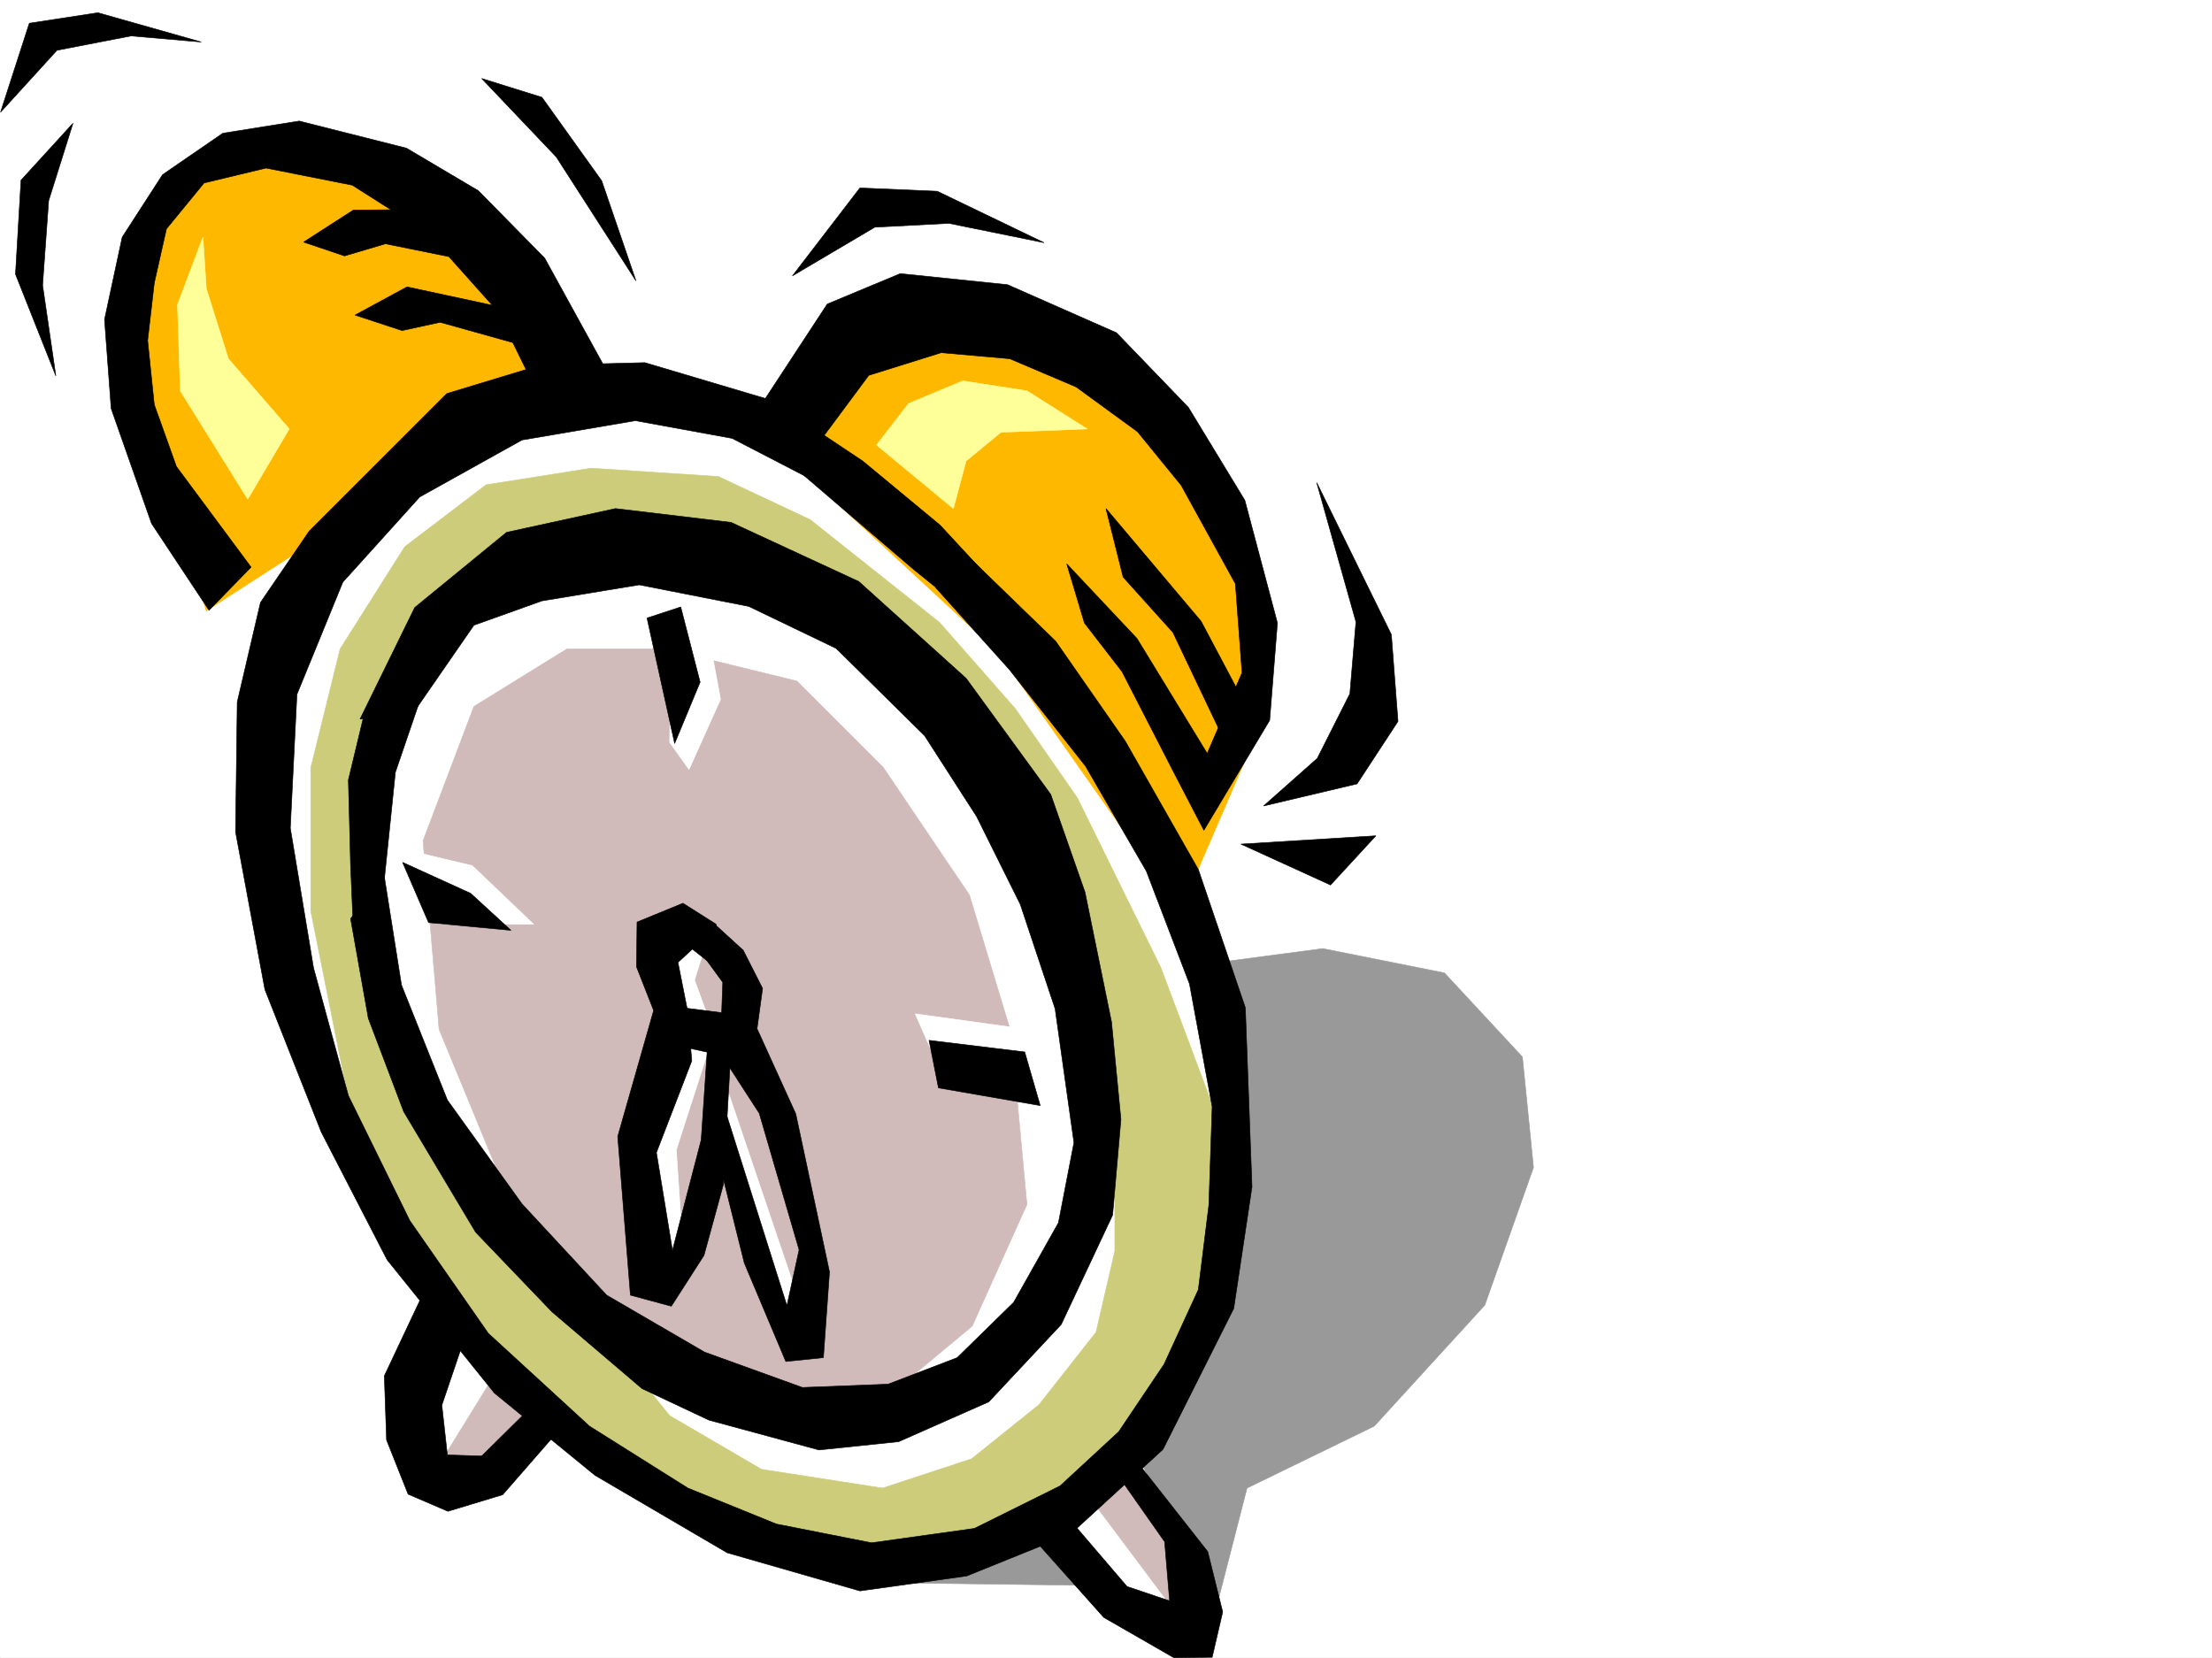
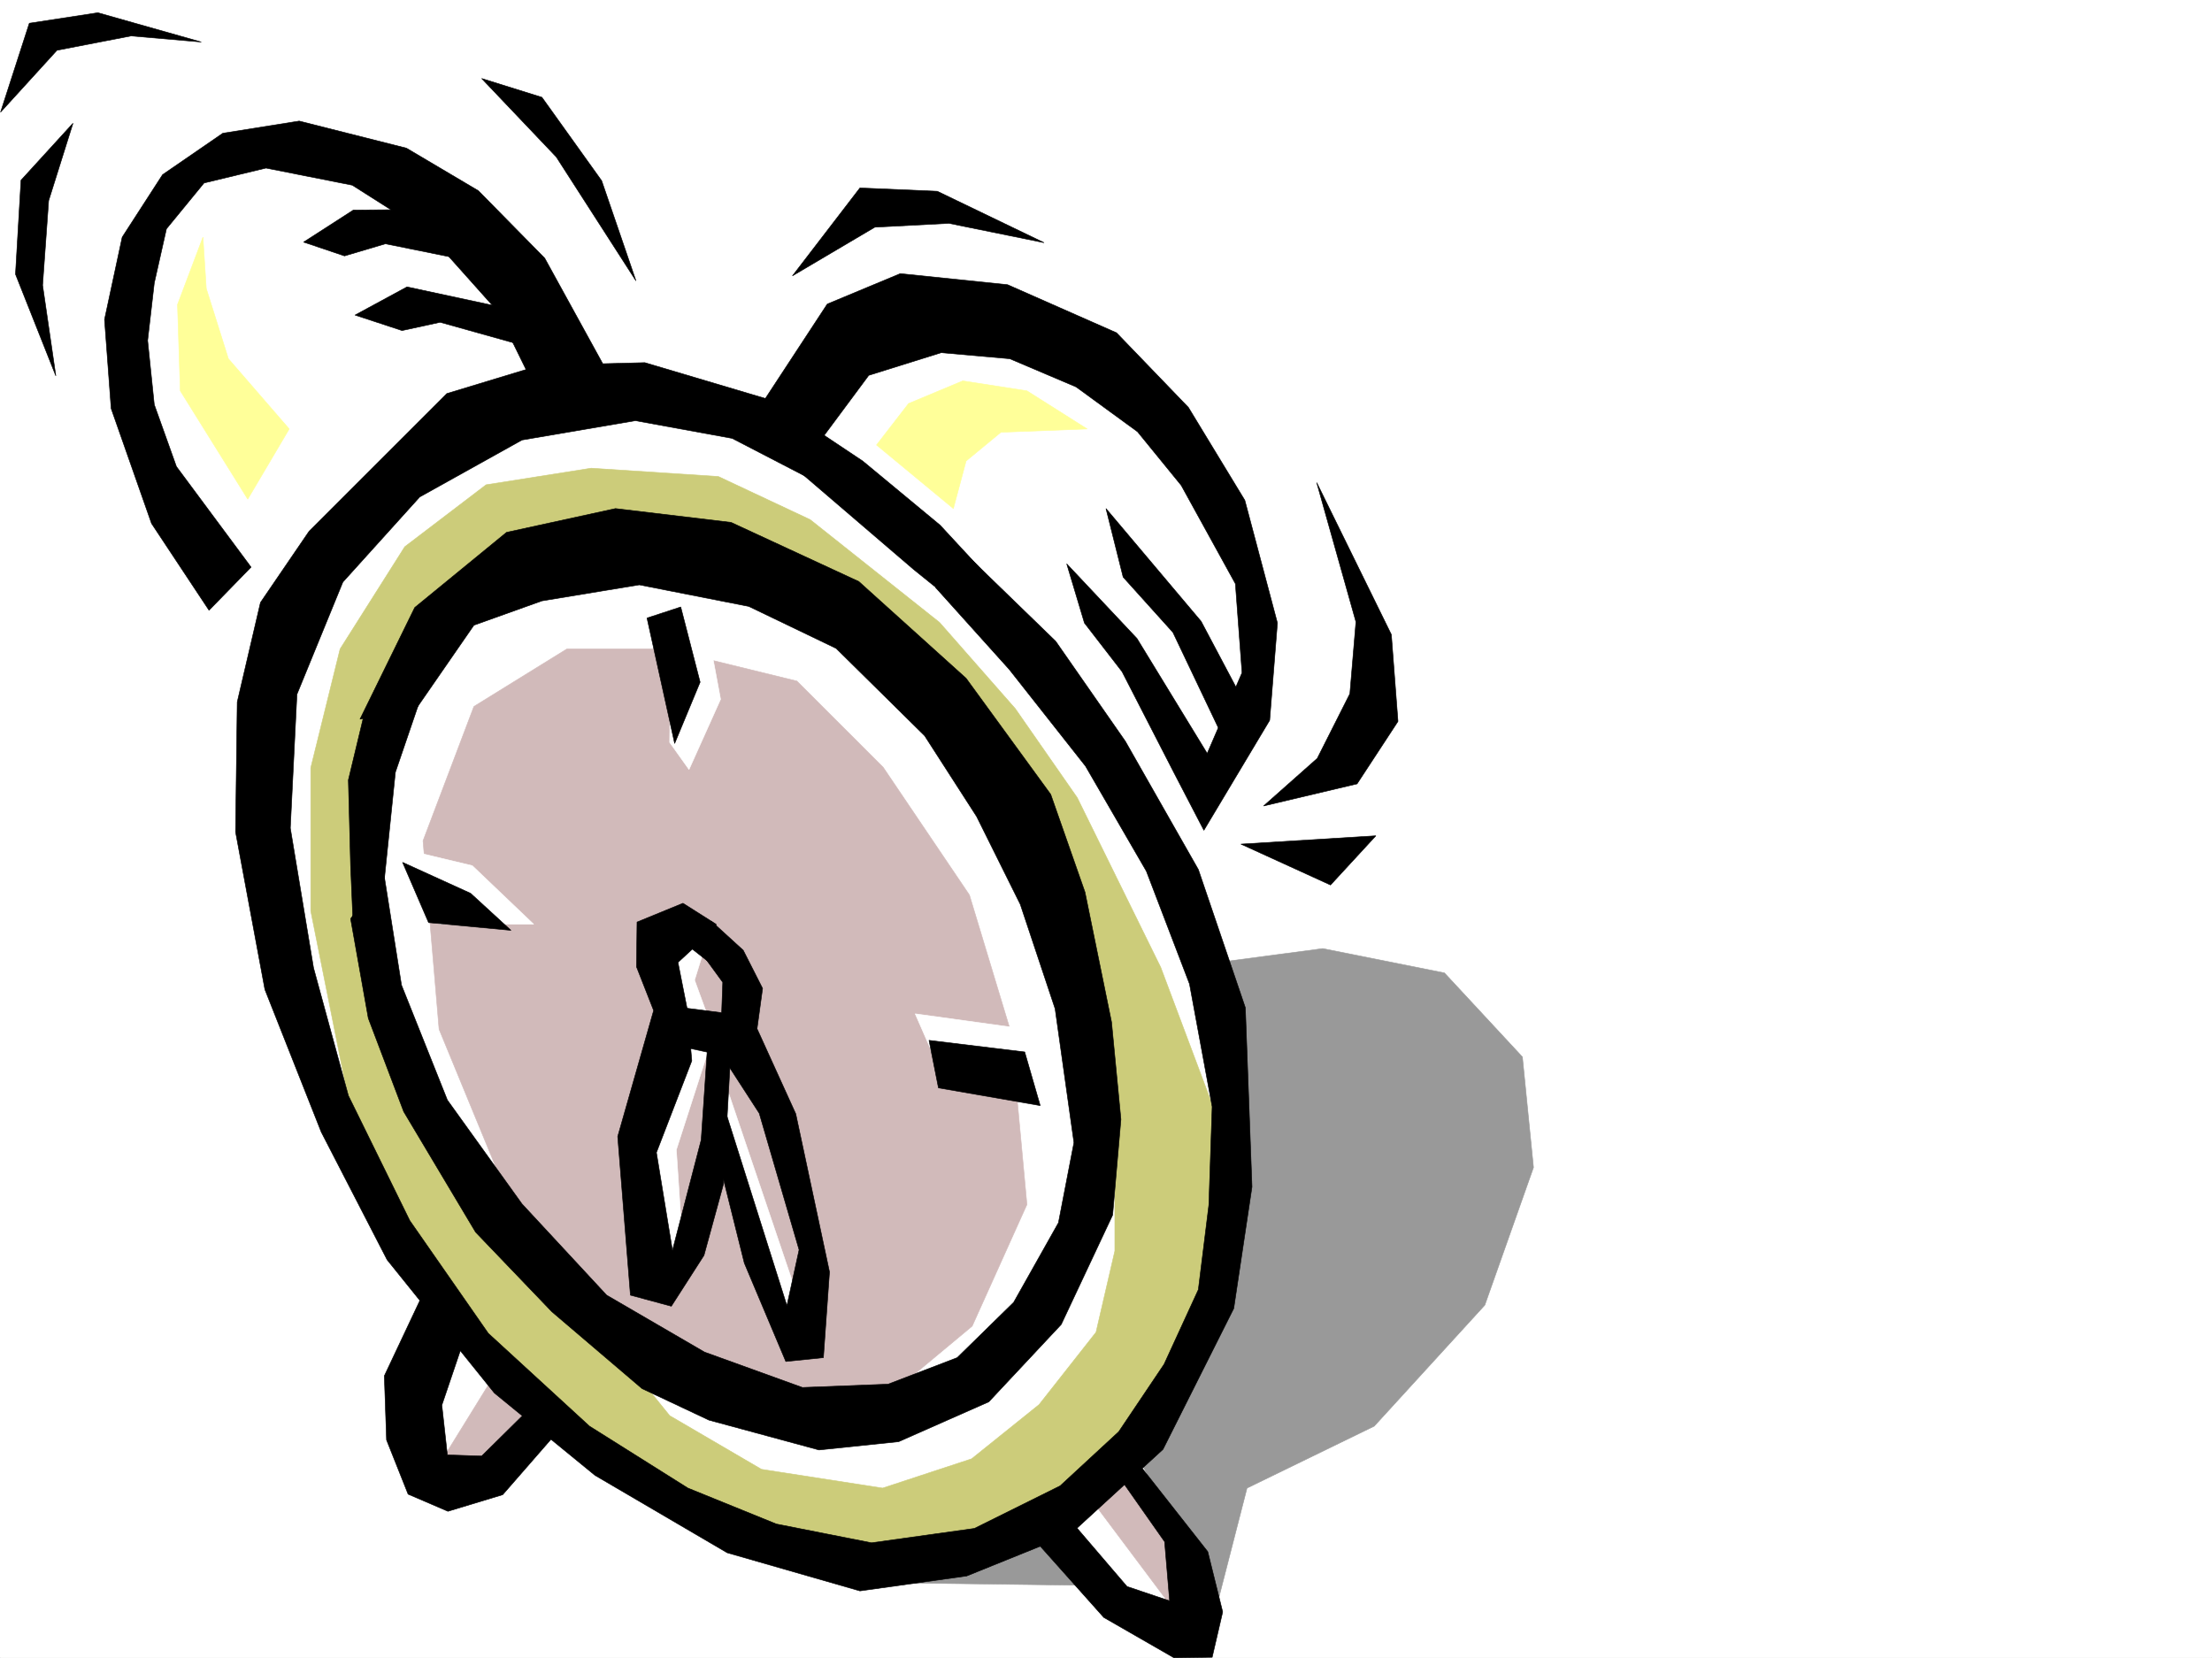
<svg xmlns="http://www.w3.org/2000/svg" width="2997.016" height="2246.668">
  <rect width="100%" height="100%" fill="#333333" stroke="none" />
  <defs>
    <clipPath id="a">
      <path d="M0 0h2997v2244.137H0Zm0 0" />
    </clipPath>
  </defs>
  <path fill="#fff" d="M0 2246.297h2997.016V0H0Zm0 0" />
  <g clip-path="url(#a)" transform="translate(0 2.16)">
    <path fill="#fff" fill-rule="evenodd" stroke="#fff" stroke-linecap="square" stroke-linejoin="bevel" stroke-miterlimit="10" stroke-width=".743" d="M.742 2244.137h2995.531V-2.16H.743Zm0 0" />
  </g>
  <path fill="#999" fill-rule="evenodd" stroke="#999" stroke-linecap="square" stroke-linejoin="bevel" stroke-miterlimit="10" stroke-width=".743" d="m1189.07 2144.441 288.442 3.711 157.375 80.899 54.664-212.703 172.351-83.907 149.832-164.027 65.961-186.508-15.015-149.789-105.649-113.86-164.805-32.96-361.91 47.933zm0 0" />
  <path fill="#fff" fill-rule="evenodd" stroke="#fff" stroke-linecap="square" stroke-linejoin="bevel" stroke-miterlimit="10" stroke-width=".743" d="m629.355 2038.832-73.39-77.93 21.7-194.714-199.294-436.711-8.25-397.723 142.363-272.606 164.844-151.316 289.965 12.746 215.793 173.016 342.402 319.84 142.36 333.289-4.496 367.773-125.118 255.402 90.633 164.024-34.449 82.422-121.402-73.43-81.641-74.133-138.61 47.938-212.038-17.242-316.204-168.524zm0 0" />
  <path fill="#cccc7a" fill-rule="evenodd" stroke="#cccc7a" stroke-linecap="square" stroke-linejoin="bevel" stroke-miterlimit="10" stroke-width=".743" d="m618.133 1757.191-134.856-211.96-62.21-310.844V1040.37l39.726-161.012 87.664-138.57 110.145-83.91 142.363-22.48 172.312 11.261 124.38 58.414 175.324 139.313 102.636 116.832 83.946 120.62 113.117 229.95 98.922 263.652-29.246 219.426-149.833-296.57-113.898-368.52-259.23-296.613-234.524-87.66-197.062 21.738-139.352 106.352-43.441 270.418 7.468 259.152 138.61 234.445zm0 0" />
  <path fill="#cccc7a" fill-rule="evenodd" stroke="#cccc7a" stroke-linecap="square" stroke-linejoin="bevel" stroke-miterlimit="10" stroke-width=".743" d="m676.586 1632.855 230.77 285.352 124.374 72.687 164.067 25.454 120.66-39.688 91.379-73.43 77.183-98.101 25.493-110.106v-223.222l146.078 256.183-113.117 223.184-138.61 105.61-201.562 73.429-197.063-36.715-183.574-98.883-164.062-153.546-73.43-120.586zm0 0" />
  <path fill="#d1baba" fill-rule="evenodd" stroke="#d1baba" stroke-linecap="square" stroke-linejoin="bevel" stroke-miterlimit="10" stroke-width=".743" d="m1477.512 2030.582 129.656 173.016 8.992-99.625-95.172-108.621zm-795.688-186.508-104.16 168.52 86.176-12.746 74.172-77.887zm12.75-207.464-99.668-241.954-21.738-255.398 68.934-182.012 125.902-77.887h134.11l177.554 43.442 116.91 116.828 116.867 173.02 56.188 185.761 21.742 233.703-74.176 164.766-129.613 107.879-181.348 4.457L794.2 1800.633zm0 0" />
-   <path fill="#ffb800" fill-rule="evenodd" stroke="#ffb800" stroke-linecap="square" stroke-linejoin="bevel" stroke-miterlimit="10" stroke-width=".743" d="m1062.426 615.707 120.66-173.055 216.539 8.993L1572.68 559.52l125.12 182.01v263.653l-98.882 229.203-246.527-350.57zM279.488 827.668 473.54 702.59l311.668-147.567-143.105-233.699-146.86-98.883-198.55-17.207-86.919 81.641-34.449 194.758zm0 0" />
  <path fill-rule="evenodd" stroke="#000" stroke-linecap="square" stroke-linejoin="bevel" stroke-miterlimit="10" stroke-width=".743" d="m283.203 826.926-77.89-117.613-54.7-155.774-8.992-120.625 23.969-111.59 54.7-84.652 81.64-56.149 103.422-16.5 145.332 36.715 97.437 57.672 89.89 91.38 78.673 143.065-82.426 51.692-60.684-123.598-93.644-104.863-102.637-65.18-116.91-23.187-83.906 20.215-50.95 62.168-16.5 73.39-8.992 77.887 8.992 86.883 29.993 83.906 101.152 136.305zm0 0" />
  <path fill-rule="evenodd" stroke="#000" stroke-linecap="square" stroke-linejoin="bevel" stroke-miterlimit="10" stroke-width=".743" d="m578.406 283.867-99.625.742-67.449 43.442 55.445 18.726 55.442-16.46 107.136 21.699zM680.34 416.453 551.465 388.73l-70.457 38.204 63.695 20.957 51.688-11.223 112.414 31.477zm353.62 128.094 86.919-132.59 98.922-41.21 145.336 15.015 147.601 65.14 97.399 101.114 76.441 125.82 44.184 166.293-10.48 131.848-89.15 149.046-40.464-77.886-70.422-137.086-50.945-65.922-24.008-80.152 95.168 101.148 95.172 155.777 47.191-109.363-8.992-120.586-73.43-133.328-59.199-72.648-83.164-60.684-89.89-38.203-92.903-8.211-98.18 30.695-73.43 98.883zm0 0" />
  <path fill-rule="evenodd" stroke="#000" stroke-linecap="square" stroke-linejoin="bevel" stroke-miterlimit="10" stroke-width=".743" d="m1498.508 689.098 23.226 92.863 67.446 74.914 81.64 171.535 24.008-59.199-67.445-127.309zM1075.172 551.27l-201.563-59.9-142.32 3.715-125.902 38.2-96.657 96.616-89.89 89.891-65.922 96.613-31.477 134.86-2.27 175.988 39.727 213.484 76.403 193.235 89.187 173.015 145.332 180.524 136.383 111.594 179.078 104.867 179.82 51.687 144.594-20.215 140.875-56.93 125.121-114.6 95.91-191.005 24.712-164.765-8.993-242.696-63.691-187.25-98.887-173.758-94.426-135.601-125.863-122.07-36.715 49.425 99.668 110.848 103.38 131.102 82.421 142.285 58.457 152.8 30.692 166.293-4.497 133.333-14.23 114.601-46.453 101.113-61.426 91.375-79.41 73.39-116.168 57.677-139.352 19.468-128.875-25.453-119.879-48.68-133.37-83.906-137.126-125.824-106.39-152.804-83.164-169.262-47.196-173.02-31.472-189.515 8.992-181.27 62.207-152.02L568.672 673.38l138.61-77.184L860.901 570l131.106 23.969 102.636 53.176zm0 0" />
  <path fill-rule="evenodd" stroke="#000" stroke-linecap="square" stroke-linejoin="bevel" stroke-miterlimit="10" stroke-width=".743" d="m1051.945 546.773 116.871 77.887 104.907 86.922 82.422 89.11-36.715 36.714-81.68-65.926-178.297-152.8zM487.773 974.45l74.172-151.278 124.38-101.856 147.6-32.218 156.595 18.73 173.058 80.113 145.371 131.106 114.645 157.297 46.449 132.55 35.973 176.028 12.707 131.844-11.223 129.578-69.676 148.308-98.14 104.825-122.149 53.96-107.879 11.22-149.125-40.43-90.633-42.696-122.148-104.125-103.383-107.875-97.398-163.281-47.973-126.566-23.969-134.817 44.965-61.426 23.969 151.317 62.168 155.773 101.152 140.801 114.64 123.594 132.626 77.144 132.629 47.938 116.125-4.496 93.644-35.934 76.442-74.918 60.683-107.836 20.996-108.62-25.492-181.267-47.195-141.542-59.195-119.098-70.418-109.363-119.883-118.356-118.395-56.93-148.343-29.207-131.887 21.739-92.156 32.96-77.145 111.59zm0 0" />
  <path fill-rule="evenodd" stroke="#000" stroke-linecap="square" stroke-linejoin="bevel" stroke-miterlimit="10" stroke-width=".743" d="m579.187 919.047-43.476 127.308-19.473 188.774-37.457 25.457-3.754-87.625-3.011-116.086 22.48-93.645 50.95-38.945zm-3.011 827.668-55.442 117.574 3.012 86.879 29.207 73.43 53.957 23.187 74.172-22.445 76.402-87.66-39.687-29.207-65.18 64.433-46.488-1.523-7.469-67.406 30.695-90.637zm808.434 320.543 110.886 124.336 95.172 54.703 51.688-.746 14.234-61.426-20.215-81.64-98.926-125.825-24.71 19.473 65.179 92.863 6.766 80.156-57.711-19.472-84.653-98.883zM98.883 167.035 65.922 271.902 57.71 386.504l17.95 122.812-54.665-137.789 7.469-127.347ZM.742 152.059l76.442-83.907 100.41-19.472 95.129 8.25-140.094-39.688-92.902 14.235ZM861.648 380.48 753.73 212.703 652.617 106.352l81.64 25.492 80.938 113.078zm212.04-6.722 111.628-65.922 100.41-5.242 128.872 26.238-144.63-69.676-104.866-4.496zm0 0" />
  <path fill="#fff" fill-rule="evenodd" stroke="#fff" stroke-linecap="square" stroke-linejoin="bevel" stroke-miterlimit="10" stroke-width=".743" d="m955.293 1282.324-14.234 45.668 26.234 71.906-50.945 158.043 8.992 135.559-45.707 41.953-11.262-187.992 38.984-154.29-26.238-95.128 29.992-54.664zm0 0" />
  <path fill-rule="evenodd" stroke="#000" stroke-linecap="square" stroke-linejoin="bevel" stroke-miterlimit="10" stroke-width=".743" d="m1783.977 653.871 53.175 188.774-8.21 97.359-44.223 87.621-72.688 64.438 126.645-29.95 55.445-84.652-8.992-117.613zm-102.637 489.883 182.793-11.262-61.426 66.664zm0 0" />
  <path fill="#ff9" fill-rule="evenodd" stroke="#ff9" stroke-linecap="square" stroke-linejoin="bevel" stroke-miterlimit="10" stroke-width=".743" d="M274.992 321.324 240.504 412.7l3.754 116.871 91.414 146.782 56.187-95.13-82.421-95.132-29.95-95.09Zm1198.024 259.899-81.641-51.653-86.922-13.488-73.43 30.691-43.437 56.188 104.121 86.137 17.242-64.438 47.195-38.941zm0 0" />
  <path fill="#fff" fill-rule="evenodd" stroke="#fff" stroke-linecap="square" stroke-linejoin="bevel" stroke-miterlimit="10" stroke-width=".743" d="m562.688 1202.91-26.235-54.66 103.418 24.71 83.168 79.376H596.391Zm346.894-367.773 48.719 15.758 17.988 96.617-42.738 95.129-26.196-36.715zm361.91 610.468 119.883 5.239v-56.188l-151.36-20.957zm-286.952 27.723 98.882 292.074-19.473 47.938-95.168-274.871zm0 0" />
  <path fill-rule="evenodd" stroke="#000" stroke-linecap="square" stroke-linejoin="bevel" stroke-miterlimit="10" stroke-width=".743" d="m970.266 1252.336-44.926-28.465-62.207 25.492-.742 60.645 23.222 59.195-48.68 170.75 17.208 214.973 55.441 14.976 44.223-68.894 26.238-95.875 10.477-187.25-32.22 4.496-8.25 122.07-38.94 149.832-21.743-132.59 47.938-124.335-5.98-68.895-12.747-64.438 19.469-17.984 24.75 19.473zm0 0" />
  <path fill-rule="evenodd" stroke="#000" stroke-linecap="square" stroke-linejoin="bevel" stroke-miterlimit="10" stroke-width=".743" d="m964.285 1248.621 42.695 38.941 26.239 51.692-7.508 54.66 52.473 115.348 45.707 214.226-8.25 116.09-50.95 5.238-56.183-133.332-40.469-162.539 2.227-83.125 95.914 303.336 16.5-75.656-53.957-184.984-50.95-78.668-44.964-9.735-19.473-56.148 64.437 8.21 1.485-41.171-40.426-55.445zm-418.84-80.156 35.23 81.64 111.63 10.481-54.7-50.168zm331.176-331.059 37.457 170.004 34.488-83.125-26.238-101.855zm511.742 587.984-129.617-15.757 12.746 64.437 137.867 23.97zm0 0" />
</svg>